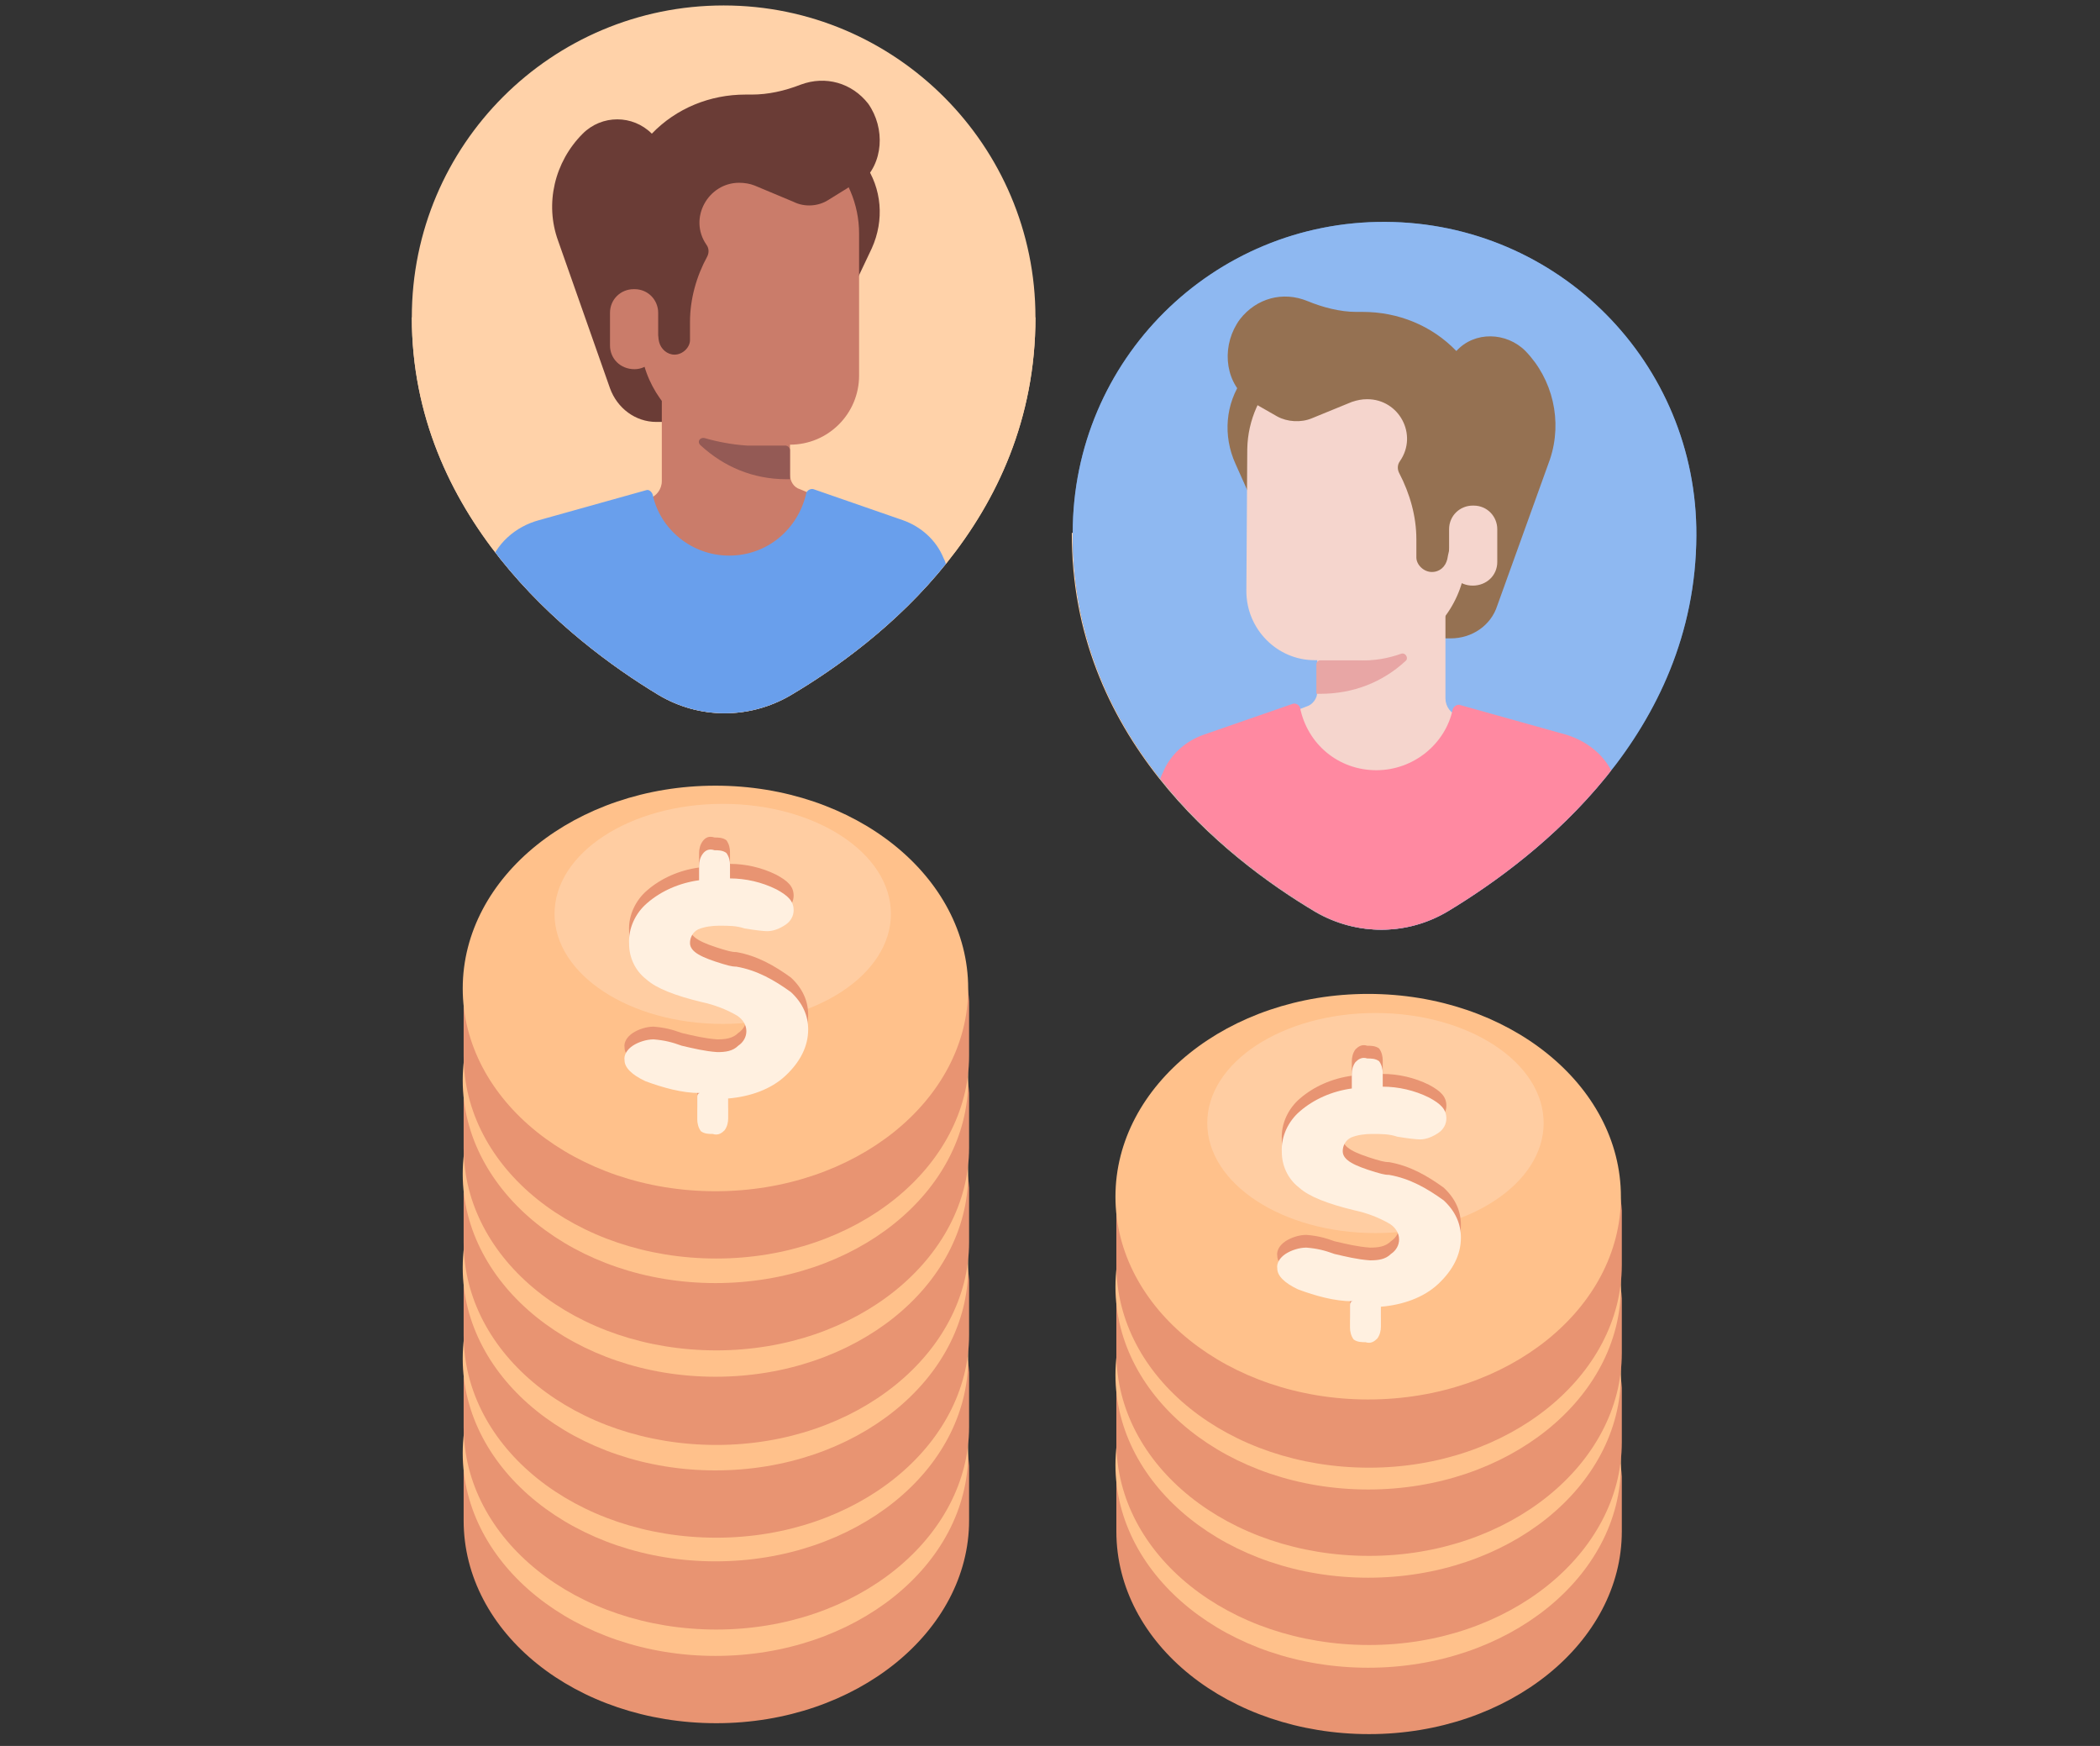
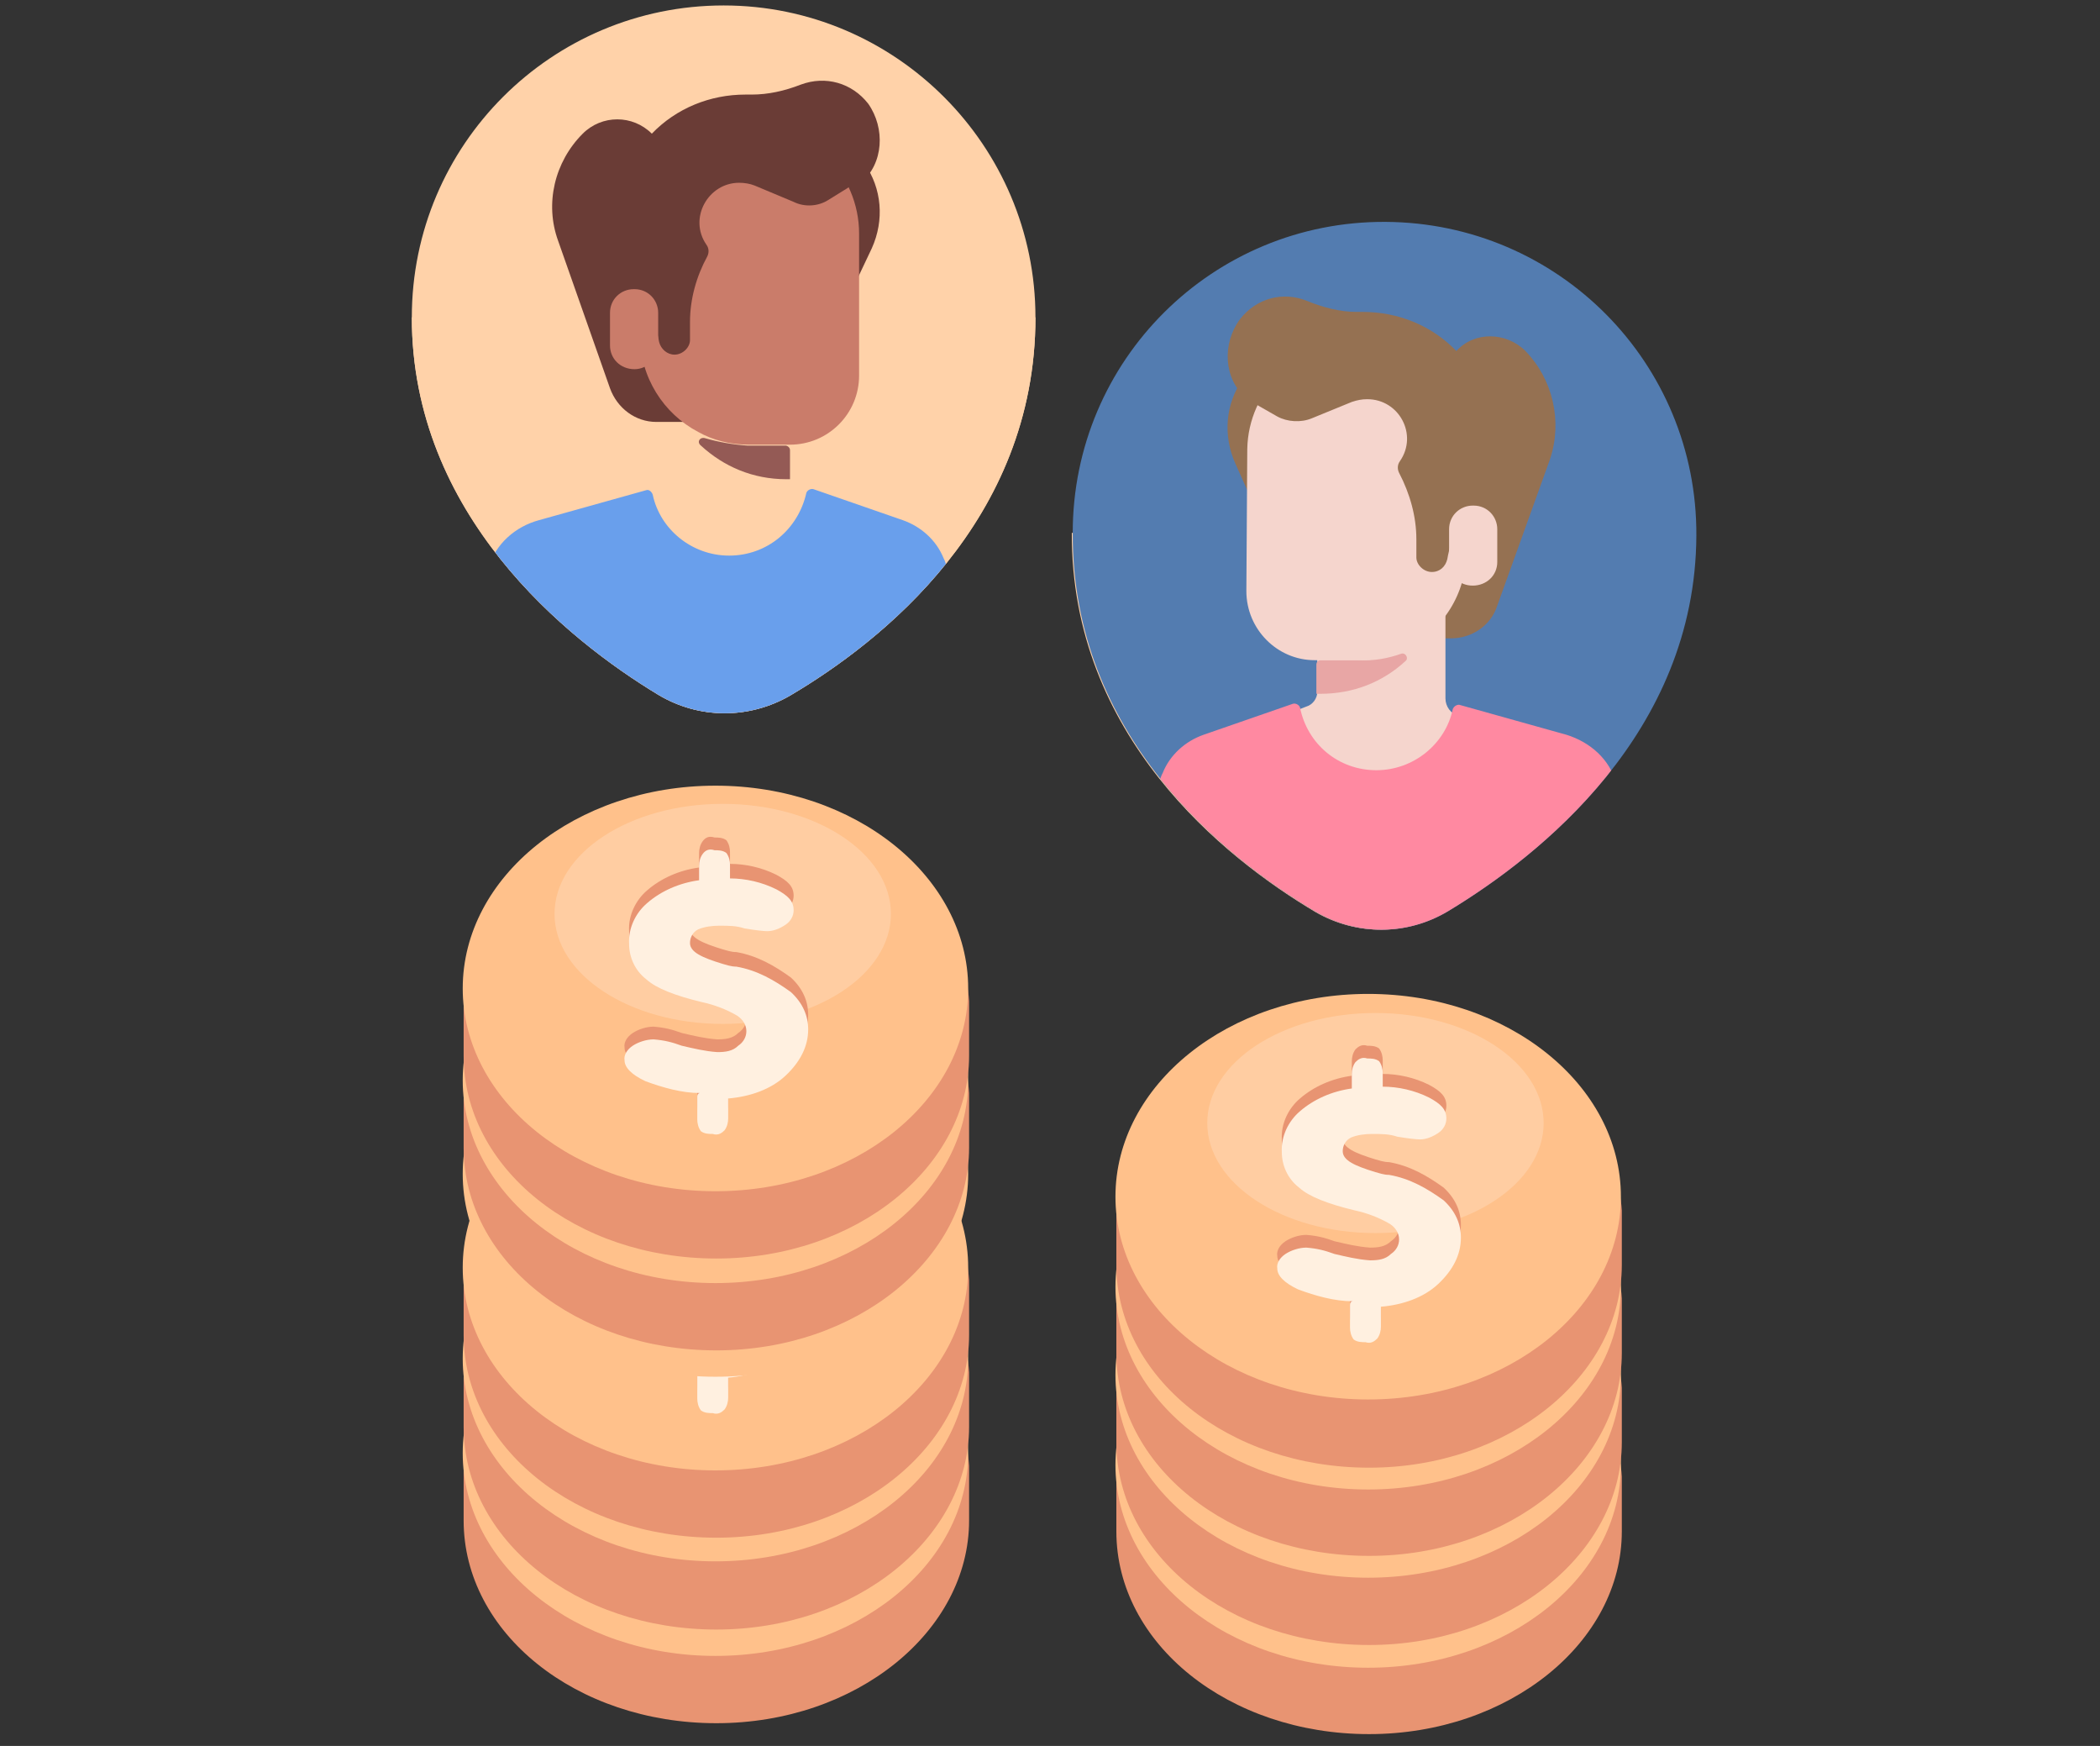
<svg xmlns="http://www.w3.org/2000/svg" xmlns:xlink="http://www.w3.org/1999/xlink" id="Layer_1" viewBox="0 0 231 192">
  <rect x="0" y="0" width="231" height="192" fill="#333333" stroke="none" />
  <style>.st0{fill:#e89472}.st1{fill:#ffc18b}.st2{opacity:.2;enable-background:new}.st2,.st3{fill:#fff}.st4{fill:#fff0e0}.st5{fill:#ffd2a9}.st6{clip-path:url(#SVGID_2_)}.st7{fill:#6a3c36}.st8{fill:#ca7c6a}.st9{fill:#699fec}.st10{fill:#945a55}.st11{clip-path:url(#SVGID_4_)}.st12{fill:#8eb8f1}.st13{fill:#957152}.st14{fill:#f5d5cd}.st15{fill:#ff89a1}.st16{fill:#e8a6a5}</style>
  <title>contaazul-tela-de-xxx</title>
  <path class="st0" d="M178.4 168.4c0 12.2-12.4 22.3-27.8 22.3s-27.8-9.9-27.8-22.3V163c.7-11.8 12.8-16.9 27.8-16.9 14.9.1 27.1 4.7 27.8 16.3v6z" />
  <ellipse class="st1" cx="150.5" cy="161.1" rx="27.8" ry="22.3" />
  <ellipse class="st2" cx="151.3" cy="152.9" rx="18.5" ry="12.1" />
  <path class="st0" d="M148.8 171c-2 0-4.1-.6-6-1.3-1.5-.7-2.3-1.5-2.3-2.3-.1-.6.3-1.2.9-1.6.6-.4 1.5-.7 2.3-.7 1.2.1 2 .3 3.1.7 1.3.3 2.5.6 3.9.7.9 0 1.7-.1 2.3-.7.6-.4.9-1 .9-1.6 0-.7-.4-1.3-1-1.7-1.2-.7-2.5-1.2-3.9-1.5-2.9-.7-5-1.5-6.1-2.5-1.3-1-1.9-2.5-1.9-3.9-.1-1.7.7-3.4 2-4.5 1.5-1.3 3.5-2.2 5.7-2.5V146c0-.4.1-.9.4-1.3.3-.3.7-.6 1.3-.4.4 0 .9 0 1.3.3.3.4.4.9.4 1.3v1.5c1.7 0 3.5.4 5.1 1.2 1.3.7 1.9 1.3 1.9 2.3 0 .6-.3 1.2-.9 1.6-.6.4-1.3.7-2 .7-.4 0-1.3-.1-2.5-.3-1.2-.6-2-.6-2.9-.6-.7 0-1.6.1-2.3.4-.6.3-.9.9-.9 1.5 0 1 1.3 1.6 3.6 2.3.4.1.9.3 1.5.3 2.3.4 4.2 1.5 6 2.8 1.3 1.2 1.9 2.6 1.9 4.1 0 1.9-.9 3.6-2.5 5.1-1.6 1.5-3.9 2.3-6.3 2.5v2.2c0 .4-.1.9-.4 1.3-.3.3-.7.6-1.3.4-.4 0-.9 0-1.3-.3-.3-.4-.4-.9-.4-1.3V171h.4z" />
  <path class="st3" d="M148.8 172.5c-2 0-4.1-.6-6-1.3-1.5-.7-2.3-1.5-2.3-2.3-.1-.6.3-1.2.9-1.6.6-.4 1.5-.7 2.3-.7 1.2.1 2 .3 3.1.7 1.3.3 2.5.6 3.9.7.9 0 1.7-.1 2.3-.7.6-.4.9-1 .9-1.6 0-.7-.4-1.3-1-1.7-1.2-.7-2.5-1.2-3.9-1.5-2.9-.7-5-1.5-6.1-2.5-1.3-1-1.9-2.5-1.9-3.9-.1-1.7.7-3.4 2-4.5 1.5-1.3 3.5-2.2 5.7-2.5v-1.6c0-.4.1-.9.4-1.3.3-.3.7-.6 1.3-.4.4 0 .9 0 1.3.3.3.4.4.9.4 1.3v1.5c1.7 0 3.5.4 5.1 1.2 1.3.7 1.9 1.3 1.9 2.3 0 .6-.3 1.2-.9 1.6-.6.4-1.3.7-2 .7-.4 0-1.3-.1-2.5-.3-1.2-.6-2-.6-2.9-.6-.7 0-1.6.1-2.3.4-.6.3-.9.9-.9 1.5 0 1 1.3 1.6 3.6 2.3.4.1.9.3 1.5.3 2.3.4 4.2 1.5 6 2.8 1.3 1.2 1.9 2.6 1.9 4.1 0 1.9-.9 3.6-2.5 5.1-1.6 1.5-3.9 2.3-6.3 2.5v2.2c0 .4-.1.9-.4 1.3-.3.3-.7.6-1.3.4-.4 0-.9 0-1.3-.3-.3-.4-.4-.9-.4-1.3v-2.5c.1-.1.4-.1.4-.1z" />
  <path class="st0" d="M178.4 158.6c0 12.2-12.4 22.3-27.8 22.3s-27.8-9.9-27.8-22.3v-5.4c.7-11.8 12.8-16.9 27.8-16.9 14.9 0 27 4.5 27.8 16.3v6z" />
  <ellipse class="st1" cx="150.5" cy="151.2" rx="27.8" ry="22.3" />
  <ellipse class="st2" cx="151.3" cy="143" rx="18.5" ry="12.1" />
  <path class="st0" d="M148.8 161.2c-2 0-4.1-.6-6-1.3-1.5-.7-2.3-1.5-2.3-2.3-.1-.6.3-1.2.9-1.6.6-.4 1.5-.7 2.3-.7 1.2.1 2 .3 3.1.7 1.3.3 2.5.6 3.9.7.9 0 1.7-.1 2.3-.7.6-.4.9-1 .9-1.6 0-.7-.4-1.3-1-1.7-1.2-.7-2.5-1.2-3.9-1.5-2.9-.7-5-1.5-6.1-2.5-1.3-1-1.9-2.5-1.9-3.9-.1-1.7.7-3.4 2-4.5 1.5-1.3 3.5-2.2 5.7-2.5v-1.6c0-.4.1-.9.4-1.3.3-.3.7-.6 1.3-.4.4 0 .9 0 1.3.3.3.4.4.9.4 1.3v1.5c1.7 0 3.5.4 5.1 1.2 1.3.7 1.9 1.3 1.9 2.3 0 .6-.3 1.2-.9 1.6-.6.4-1.3.7-2 .7-.4 0-1.3-.1-2.5-.3-.9-.3-1.7-.3-2.8-.3-.7 0-1.6.1-2.3.4-.6.3-.9.9-.9 1.5 0 1 1.3 1.6 3.6 2.3.4.1.9.3 1.5.3 2.3.4 4.2 1.5 6 2.8 1.3 1.2 1.9 2.6 1.9 4.1 0 1.9-.9 3.6-2.5 5.1s-3.9 2.3-6.3 2.5v2.2c0 .4-.1.9-.4 1.3-.3.3-.7.6-1.3.4-.4 0-.9 0-1.3-.3-.3-.4-.4-.9-.4-1.3v-2.5c0-.4.3-.4.3-.4z" />
  <path class="st4" d="M148.8 162.7c-2 0-4.1-.6-6-1.3-1.5-.7-2.3-1.5-2.3-2.3-.1-.6.3-1.2.9-1.6.6-.4 1.5-.7 2.3-.7 1.2.1 2 .3 3.1.7 1.3.3 2.5.6 3.9.7.9 0 1.7-.1 2.3-.7.6-.4.9-1 .9-1.6 0-.7-.4-1.3-1-1.7-1.2-.7-2.5-1.2-3.9-1.5-2.9-.7-5-1.5-6.1-2.5-1.3-1-1.9-2.5-1.9-3.9-.1-1.7.7-3.4 2-4.5 1.5-1.3 3.5-2.2 5.7-2.5v-1.6c0-.4.1-.9.4-1.3.3-.3.7-.6 1.3-.4.4 0 .9 0 1.3.3.3.4.4.9.4 1.3v1.5c1.7 0 3.5.4 5.1 1.2 1.3.7 1.9 1.3 1.9 2.3 0 .6-.3 1.2-.9 1.6-.6.4-1.3.7-2 .7-.4 0-1.3-.1-2.5-.3-.9-.3-1.7-.3-2.8-.3-.7 0-1.6.1-2.3.4-.6.3-.9.9-.9 1.5 0 1 1.3 1.6 3.6 2.3.4.1.9.3 1.5.3 2.3.4 4.2 1.5 6 2.8 1.3 1.2 1.9 2.6 1.9 4.1 0 1.9-.9 3.6-2.5 5.1s-3.9 2.3-6.3 2.5v2.2c0 .4-.1.9-.4 1.3-.3.3-.7.6-1.3.4-.4 0-.9 0-1.3-.3-.3-.4-.4-.9-.4-1.3V163c0-.3.3-.3.3-.3z" />
  <g>
    <path class="st0" d="M178.4 148.8c0 12.2-12.4 22.3-27.8 22.3s-27.8-9.9-27.8-22.3v-5.4c.7-11.8 12.8-16.9 27.8-16.9 14.9.1 27.1 4.7 27.8 16.3v6z" />
    <ellipse class="st1" cx="150.5" cy="141.5" rx="27.8" ry="22.3" />
    <ellipse class="st2" cx="151.3" cy="133.4" rx="18.5" ry="12.1" />
    <path class="st0" d="M148.8 151.4c-2 0-4.1-.6-6-1.3-1.5-.7-2.3-1.5-2.3-2.3-.1-.6.3-1.2.9-1.6.6-.4 1.5-.7 2.3-.7 1.2.1 2 .3 3.1.7 1.3.3 2.5.6 3.9.7.9 0 1.7-.1 2.3-.7.6-.4.9-1 .9-1.6 0-.7-.4-1.3-1-1.7-1.2-.7-2.5-1.2-3.9-1.5-2.9-.7-5-1.5-6.1-2.5-1.3-1-1.9-2.5-1.9-3.9-.1-1.7.7-3.4 2-4.5 1.5-1.3 3.5-2.2 5.7-2.5v-1.6c0-.4.1-.9.4-1.3.3-.3.7-.6 1.3-.4.4 0 .9 0 1.3.3.3.4.4.9.4 1.3v1.5c1.7 0 3.5.4 5.1 1.2 1.3.7 1.9 1.3 1.9 2.3 0 .6-.3 1.2-.9 1.6-.6.4-1.3.7-2 .7-.4 0-1.3-.1-2.5-.3-1.2-.6-2-.6-2.9-.6-.7 0-1.6.1-2.3.4-.6.3-.9.9-.9 1.5 0 1 1.3 1.6 3.6 2.3.4.1.9.3 1.5.3 2.3.4 4.2 1.5 6 2.8 1.3 1.2 1.9 2.6 1.9 4.1 0 1.9-.9 3.6-2.5 5.1s-3.9 2.3-6.3 2.5v2.2c0 .4-.1.9-.4 1.3-.3.3-.7.6-1.3.4-.4 0-.9 0-1.3-.3-.3-.4-.4-.9-.4-1.3v-2.5c.1-.1.4-.1.4-.1z" />
    <path class="st3" d="M148.8 152.9c-2 0-4.1-.6-6-1.3-1.5-.7-2.3-1.5-2.3-2.3-.1-.6.3-1.2.9-1.6.6-.4 1.5-.7 2.3-.7 1.2.1 2 .3 3.1.7 1.3.3 2.5.6 3.9.7.9 0 1.7-.1 2.3-.7.6-.4.9-1 .9-1.6 0-.7-.4-1.3-1-1.7-1.2-.7-2.5-1.2-3.9-1.5-2.9-.7-5-1.5-6.1-2.5-1.3-1-1.9-2.5-1.9-3.9-.1-1.7.7-3.4 2-4.5 1.5-1.3 3.5-2.2 5.7-2.5v-1.6c0-.4.1-.9.4-1.3.3-.3.7-.6 1.3-.4.4 0 .9 0 1.3.3.3.4.4.9.4 1.3v1.5c1.7 0 3.5.4 5.1 1.2 1.3.7 1.9 1.3 1.9 2.3 0 .6-.3 1.2-.9 1.6-.6.4-1.3.7-2 .7-.4 0-1.3-.1-2.5-.3-1.2-.6-2-.6-2.9-.6-.7 0-1.6.1-2.3.4-.6.3-.9.9-.9 1.5 0 1 1.3 1.6 3.6 2.3.4.1.9.3 1.5.3 2.3.4 4.2 1.5 6 2.8 1.3 1.2 1.9 2.6 1.9 4.1 0 1.9-.9 3.6-2.5 5.1-1.6 1.5-3.9 2.3-6.3 2.5v2.2c0 .4-.1.9-.4 1.3-.3.3-.7.6-1.3.4-.4 0-.9 0-1.3-.3-.3-.4-.4-.9-.4-1.3V153c.1-.1.4-.1.4-.1z" />
  </g>
  <g>
    <path class="st0" d="M178.4 139.1c0 12.2-12.4 22.3-27.8 22.3s-27.8-9.9-27.8-22.3v-5.4c.7-11.8 12.8-16.9 27.8-16.9 14.9 0 27 4.5 27.8 16.3v6z" />
    <ellipse class="st1" cx="150.5" cy="131.6" rx="27.8" ry="22.3" />
    <ellipse class="st2" cx="151.3" cy="123.5" rx="18.5" ry="12.1" />
    <path class="st0" d="M148.8 141.7c-2 0-4.1-.6-6-1.3-1.5-.7-2.3-1.5-2.3-2.3-.1-.6.3-1.2.9-1.6.6-.4 1.5-.7 2.3-.7 1.2.1 2 .3 3.1.7 1.3.3 2.5.6 3.9.7.9 0 1.7-.1 2.3-.7.6-.4.9-1 .9-1.6 0-.7-.4-1.3-1-1.7-1.2-.7-2.5-1.2-3.9-1.5-2.9-.7-5-1.5-6.1-2.5-1.3-1-1.9-2.5-1.9-3.9-.1-1.7.7-3.4 2-4.5 1.5-1.3 3.5-2.2 5.7-2.5v-1.6c0-.4.1-.9.4-1.3.3-.3.7-.6 1.3-.4.4 0 .9 0 1.3.3.3.4.4.9.4 1.3v1.5c1.7 0 3.5.4 5.1 1.2 1.3.7 1.9 1.3 1.9 2.3 0 .6-.3 1.2-.9 1.6-.6.4-1.3.7-2 .7-.4 0-1.3-.1-2.5-.3-.9-.3-1.7-.3-2.8-.3-.7 0-1.6.1-2.3.4-.6.3-.9.9-.9 1.5 0 1 1.3 1.6 3.6 2.3.4.1.9.3 1.5.3 2.3.4 4.2 1.5 6 2.8 1.3 1.2 1.9 2.6 1.9 4.1 0 1.9-.9 3.6-2.5 5.1s-3.9 2.3-6.3 2.5v2.2c0 .4-.1.9-.4 1.3-.3.3-.7.6-1.3.4-.4 0-.9 0-1.3-.3-.3-.4-.4-.9-.4-1.3V142c0-.3.3-.3.3-.3z" />
    <path class="st4" d="M148.8 143.1c-2 0-4.1-.6-6-1.3-1.5-.7-2.3-1.5-2.3-2.3-.1-.6.3-1.2.9-1.6.6-.4 1.5-.7 2.3-.7 1.2.1 2 .3 3.1.7 1.3.3 2.5.6 3.9.7.9 0 1.7-.1 2.3-.7.6-.4.9-1 .9-1.6 0-.7-.4-1.3-1-1.7-1.2-.7-2.5-1.2-3.9-1.5-2.9-.7-5-1.5-6.1-2.5-1.3-1-1.9-2.5-1.9-3.9-.1-1.7.7-3.4 2-4.5 1.5-1.3 3.5-2.2 5.7-2.5v-1.6c0-.4.1-.9.4-1.3.3-.3.7-.6 1.3-.4.4 0 .9 0 1.3.3.3.4.4.9.4 1.3v1.5c1.7 0 3.5.4 5.1 1.2 1.3.7 1.9 1.3 1.9 2.3 0 .6-.3 1.2-.9 1.6-.6.4-1.3.7-2 .7-.4 0-1.3-.1-2.5-.3-.9-.3-1.7-.3-2.8-.3-.7 0-1.6.1-2.3.4-.6.3-.9.9-.9 1.5 0 1 1.3 1.6 3.6 2.3.4.1.9.3 1.5.3 2.3.4 4.2 1.5 6 2.8 1.3 1.2 1.9 2.6 1.9 4.1 0 1.9-.9 3.6-2.5 5.1s-3.9 2.3-6.3 2.5v2.2c0 .4-.1.9-.4 1.3-.3.3-.7.6-1.3.4-.4 0-.9 0-1.3-.3-.3-.4-.4-.9-.4-1.3v-2.5c0-.4.3-.4.3-.4z" />
  </g>
  <g>
    <path class="st5" d="M113.9 34.9c0 22.4-17 35.7-27 41.6-4.5 2.6-10 2.6-14.5-.1-10.1-6.1-27.1-19.8-27.1-41.5" />
    <defs>
      <path id="SVGID_1_" d="M113.9 34.9c0 22.4-17 35.7-27 41.6-4.5 2.6-10 2.6-14.5-.1-10.1-6.1-27.1-19.8-27.1-41.5C45.3 15.9 60.7.6 79.6.6s34.3 15.4 34.3 34.3z" />
    </defs>
    <clipPath id="SVGID_2_">
      <use xlink:href="#SVGID_1_" overflow="visible" />
    </clipPath>
    <g class="st6">
      <path class="st5" d="M113.9 34.9c0 22.4-17 35.7-27 41.6-4.5 2.6-10 2.6-14.5-.1-10.1-6.1-27.1-19.8-27.1-41.5C45.3 15.9 60.7.6 79.6.6s34.3 15.4 34.3 34.3z" />
      <path class="st7" d="M61.4 26.5l5.7 16.2c.8 2.2 2.8 3.7 5.1 3.7h6.3c1 0-2.1-4.2-1.7-5L75 39.7 93.5 21s.9-.7 1.2-.9c2.5-2.1 2.7-6 .8-8.7-1.8-2.3-4.7-3.1-7.4-2.1-1.8.7-3.6 1.1-5.4 1.1H82c-3.9 0-7.6 1.5-10.3 4.3-2.1-2.1-5.5-2.1-7.6 0-3.1 3.1-4.2 7.7-2.7 11.8z" />
-       <path class="st8" d="M73.2 58.2c.9 2.7 3.5 4.7 6.6 4.7.6 0 1.2-.1 1.8-.2 3.6-.2 9-4.3 9.5-7.6L88 53.8c-.7-.2-1.1-.9-1.1-1.6v-6.7l-14.1-2.8v10.2c0 .9-.6 1.7-1.4 1.9 0 1.1.7 2.3 1.8 3.4z" />
      <path class="st9" d="M96.8 83.3H61.1c-5.2 0-8.8-15.9-7.4-20.8.8-2.7 3-4.6 5.6-5.3l11.8-3.3c.3-.1.6.2.7.5.8 3.8 4.3 6.7 8.4 6.7 4.2 0 7.6-2.9 8.5-6.9.1-.3.5-.5.8-.4l9.8 3.4c2 .7 3.7 2.2 4.5 4.2l.1.2c2.1 5-1.6 21.7-7.1 21.7z" />
      <path class="st10" d="M82.2 49h4.2c.2 0 .5.2.5.5v3.2h-.4c-3.7 0-6.9-1.4-9.4-3.7-.5-.4-.1-1 .5-.8 1.4.4 3 .7 4.6.8z" />
      <path class="st7" d="M90.9 19.5l3.2 11.6 1.8-3.8c1.4-3.1 1.1-6.6-.8-9.3" />
      <path class="st8" d="M94.5 25.7v15.6c0 4.2-3.4 7.6-7.6 7.6h-4.5c-2.1 0-4-.5-5.6-1.4-3.8-2-6.4-6-6.4-10.6V25.8c0-6.6 5.4-12.1 12.1-12.1 6.6 0 12 5.4 12 12z" />
      <path class="st7" d="M64.4 23.2l5.2-7.2s10.2-4 10.3-4.3c.1-.2 9.8 2.5 9.8 2.5l3.8 5.1c.4.5.2 1.1-.3 1.4L91.1 22c-1.1.7-2.6.8-3.8.2L83 20.4c-.5-.2-1.1-.3-1.7-.3-3.4 0-5.6 3.9-3.6 6.8.3.4.3.9.1 1.3-1.2 2.2-1.9 4.7-1.9 7.2v2c0 .8-.8 1.6-1.7 1.6-.8 0-1.5-.6-1.7-1.4-.4-2.3-1.7-6.4-5.6-5.1l.5-.9" />
      <path class="st8" d="M72.4 38v-3.6c0-1.4-1.1-2.6-2.6-2.6h-.1c-1.4 0-2.6 1.1-2.6 2.6V38c0 1.4 1.1 2.6 2.7 2.6 1.4 0 2.6-1.2 2.6-2.6z" />
    </g>
  </g>
  <g>
    <path class="st5" d="M186.5 58.9c-.1 21.7-17.2 35.2-27.3 41.3-4.5 2.7-10 2.7-14.5.1-10.1-6-26.9-19.4-26.8-41.7" />
    <defs>
      <path id="SVGID_3_" d="M152.4 24.4c19 .1 34.3 15.5 34.2 34.5-.1 21.7-17.2 35.2-27.3 41.3-4.5 2.7-10 2.7-14.5.1-10.1-6-26.9-19.4-26.8-41.7 0-19 15.4-34.3 34.4-34.2z" />
    </defs>
    <use xlink:href="#SVGID_3_" overflow="visible" fill="#537cb0" />
    <clipPath id="SVGID_4_">
      <use xlink:href="#SVGID_3_" overflow="visible" />
    </clipPath>
    <g class="st11">
-       <path class="st12" d="M152.4 24.4c19 .1 34.3 15.5 34.2 34.5-.1 21.7-17.2 35.2-27.3 41.3-4.5 2.7-10 2.7-14.5.1-10.1-6-26.9-19.4-26.8-41.7 0-19 15.4-34.3 34.4-34.2z" />
      <path class="st13" d="M167.8 38.6c-2.1-2.1-5.6-2.2-7.6 0-2.7-2.8-6.4-4.3-10.3-4.3h-.7c-1.8 0-3.7-.5-5.4-1.2-2.7-1.1-5.6-.3-7.4 2-2 2.7-1.8 6.6.7 8.7.3.2 1.2.9 1.2.9l18.5 18.8-1.8 1.7c.5.8-2.7 5-1.7 5h6.3c2.3 0 4.4-1.4 5.1-3.6l5.8-16.1c1.4-4.2.3-8.8-2.7-11.9z" />
      <path class="st14" d="M160.4 78.7c-.8-.2-1.4-1-1.4-1.9V66.6l-14.1 2.8v6.7c0 .7-.5 1.4-1.2 1.6l-3.1 1.2c.4 3.4 5.8 7.4 9.4 7.7.6.2 1.2.2 1.8.2 3.1 0 5.7-2 6.7-4.7 1-1.1 1.7-2.4 1.9-3.4z" />
      <path class="st15" d="M127.8 85.2l.1-.2c.8-2 2.5-3.5 4.5-4.2l9.8-3.4c.3-.1.7.1.8.4.8 4 4.2 6.9 8.4 6.9 4.1 0 7.6-2.9 8.4-6.7.1-.3.4-.5.7-.5l11.8 3.3c2.6.8 4.8 2.7 5.5 5.4 1.4 4.9-2.3 20.8-7.5 20.8l-35.7-.2c-5.3.2-9-16.5-6.8-21.6z" />
      <path class="st16" d="M154.1 71.9c.5-.2.9.5.5.8-2.5 2.3-5.7 3.6-9.4 3.6h-.4v-3.2c0-.3.2-.5.5-.5h4.2c1.6.1 3.2-.2 4.6-.7z" />
      <path class="st13" d="M136.7 41.7c-1.9 2.7-2.2 6.2-.8 9.3l1.7 3.8 3.3-11.6" />
      <path class="st14" d="M149.4 37.5c6.6 0 12 5.5 12 12.1l-.1 11.1c0 4.6-2.6 8.6-6.5 10.6-1.7.9-3.6 1.4-5.7 1.3h-4.5c-4.1 0-7.5-3.4-7.5-7.6l.1-15.6c.1-6.5 5.6-11.9 12.2-11.9z" />
      <path class="st13" d="M164.4 55.5l.5.9c-4-1.3-5.3 2.8-5.7 5.1-.2.8-.8 1.4-1.7 1.4-.9 0-1.7-.8-1.7-1.6v-2c0-2.5-.7-5-1.9-7.3-.2-.4-.2-.9.1-1.3 2-2.9-.1-6.8-3.6-6.8-.6 0-1.1.1-1.7.3l-4.4 1.8c-1.2.5-2.7.4-3.8-.2l-2.1-1.2c-.5-.3-.7-1-.3-1.5l3.8-5.1s9.8-2.7 9.9-2.5c.1.2 10.3 4.3 10.3 4.3l5.2 7.2" />
-       <path class="st14" d="M162 64.4c1.5 0 2.7-1.1 2.7-2.6v-3.6c0-1.4-1.1-2.6-2.6-2.6h-.1c-1.4 0-2.6 1.1-2.6 2.6v3.6c0 1.5 1.1 2.6 2.6 2.6z" />
+       <path class="st14" d="M162 64.4c1.5 0 2.7-1.1 2.7-2.6v-3.6c0-1.4-1.1-2.6-2.6-2.6h-.1c-1.4 0-2.6 1.1-2.6 2.6v3.6c0 1.5 1.1 2.6 2.6 2.6" />
    </g>
  </g>
  <g>
    <path class="st0" d="M106.6 167.2c0 12.2-12.4 22.3-27.8 22.3S51 179.6 51 167.2v-5.4c.7-11.8 13-16.9 27.8-16.9s27 4.5 27.8 16.3v6z" />
    <ellipse class="st1" cx="78.7" cy="159.8" rx="27.8" ry="22.3" />
    <ellipse class="st2" cx="79.5" cy="151.8" rx="18.5" ry="12.1" />
    <path class="st0" d="M77 169.8c-2 0-4.1-.6-6-1.3-1.5-.7-2.3-1.5-2.3-2.3-.1-.6.3-1.2.9-1.6.6-.4 1.5-.7 2.3-.7 1.2.1 2 .3 3.1.7 1.3.3 2.5.6 3.9.7.9 0 1.7-.1 2.3-.7.6-.4.9-1 .9-1.6 0-.7-.4-1.3-1-1.7-1.2-.7-2.5-1.2-3.9-1.5-2.9-.7-5-1.5-6.1-2.5-1.3-1-1.9-2.5-1.9-3.9-.1-1.7.7-3.4 2-4.5 1.5-1.3 3.5-2.2 5.7-2.5v-1.6c0-.4.1-.9.4-1.3.3-.4.7-.6 1.3-.4.4 0 .9 0 1.3.3.3.4.4.9.4 1.3v1.5c1.7 0 3.5.4 5.1 1.2 1.3.7 1.9 1.3 1.9 2.3 0 .6-.3 1.2-.9 1.6-.6.4-1.3.7-2 .7-.4 0-1.3-.1-2.5-.3-.9-.3-1.7-.3-2.8-.3-.7 0-1.6.1-2.3.4-.6.3-.9.9-.9 1.5 0 1 1.3 1.6 3.6 2.3.4.1.9.3 1.5.3 2.3.4 4.2 1.5 6 2.8 1.3 1.2 1.9 2.6 1.9 4.1 0 1.9-.9 3.6-2.5 5.1-1.6 1.5-3.9 2.3-6.3 2.5v2.2c0 .4-.1.9-.4 1.3-.3.3-.7.6-1.3.4-.4 0-.9 0-1.3-.3-.3-.4-.4-.9-.4-1.3v-2.5c0-.4.3-.4.3-.4z" />
    <path class="st3" d="M77 171.3c-2 0-4.1-.6-6-1.3-1.5-.7-2.3-1.5-2.3-2.3-.1-.6.3-1.2.9-1.6.6-.4 1.5-.7 2.3-.7 1.2.1 2 .3 3.1.7 1.3.3 2.5.6 3.9.7.9 0 1.7-.1 2.3-.7.6-.4.9-1 .9-1.6 0-.7-.4-1.3-1-1.7-1.2-.7-2.5-1.2-3.9-1.5-2.9-.7-5-1.5-6.1-2.5-1.3-1-1.9-2.5-1.9-3.9-.1-1.7.7-3.4 2-4.5 1.5-1.3 3.5-2.2 5.7-2.5v-1.6c0-.4.1-.9.4-1.3.3-.3.7-.6 1.3-.4.4 0 .9 0 1.3.3.3.4.4.9.4 1.3v1.5c1.7 0 3.5.4 5.1 1.2 1.3.7 1.9 1.3 1.9 2.3 0 .6-.3 1.2-.9 1.6-.6.4-1.3.7-2 .7-.4 0-1.3-.1-2.5-.3-.9-.3-1.7-.3-2.8-.3-.7 0-1.6.1-2.3.4-.6.3-.9.9-.9 1.5 0 1 1.3 1.6 3.6 2.3.4.1.9.3 1.5.3 2.3.4 4.2 1.5 6 2.8 1.3 1.2 1.9 2.6 1.9 4.1 0 1.9-.9 3.6-2.5 5.1-1.6 1.5-3.9 2.3-6.3 2.5v2.2c0 .4-.1.9-.4 1.3-.3.3-.7.6-1.3.4-.4 0-.9 0-1.3-.3-.3-.4-.4-.9-.4-1.3v-2.5c0-.4.3-.4.3-.4z" />
    <path class="st0" d="M106.6 156.9c0 12.2-12.4 22.3-27.8 22.3S51 169.3 51 156.9v-5.4c.7-11.8 12.8-16.9 27.8-16.9 14.9 0 27 4.5 27.8 16.3v6z" />
    <ellipse class="st1" cx="78.7" cy="149.4" rx="27.8" ry="22.3" />
    <ellipse class="st2" cx="79.5" cy="141.4" rx="18.5" ry="12.1" />
    <path class="st0" d="M77 159.5c-2 0-4.1-.6-6-1.3-1.5-.7-2.3-1.5-2.3-2.3-.1-.6.3-1.2.9-1.6.6-.4 1.5-.7 2.3-.7 1.2.1 2 .3 3.1.7 1.3.3 2.5.6 3.9.7.9 0 1.7-.1 2.3-.7.6-.4.9-1 .9-1.6 0-.7-.4-1.3-1-1.7-1.2-.7-2.5-1.2-3.9-1.5-2.9-.7-5-1.5-6.1-2.5-1.3-1-1.9-2.5-1.9-3.9-.1-1.7.7-3.4 2-4.5 1.5-1.3 3.5-2.2 5.7-2.5v-1.6c0-.4.1-.9.4-1.3.3-.4.7-.6 1.3-.4.4 0 .9 0 1.3.3.3.4.4.9.4 1.3v1.5c1.7 0 3.5.4 5.1 1.2 1.3.7 1.9 1.3 1.9 2.3 0 .6-.3 1.2-.9 1.6-.6.4-1.3.7-2 .7-.4 0-1.3-.1-2.5-.3-.9-.3-1.7-.3-2.8-.3-.7 0-1.6.1-2.3.4-.6.3-.9.9-.9 1.5 0 1 1.3 1.6 3.6 2.3.4.1.9.3 1.5.3 2.3.4 4.2 1.5 6 2.8 1.3 1.2 1.9 2.6 1.9 4.1 0 1.9-.9 3.6-2.5 5.1-1.6 1.5-3.9 2.3-6.3 2.5v2.2c0 .4-.1.9-.4 1.3-.3.3-.7.6-1.3.4-.4 0-.9 0-1.3-.3-.3-.4-.4-.9-.4-1.3v-2.8h.3z" />
    <path class="st3" d="M77 160.9c-2 0-4.1-.6-6-1.3-1.5-.7-2.3-1.5-2.3-2.3-.1-.6.3-1.2.9-1.6.6-.4 1.5-.7 2.3-.7 1.2.1 2 .3 3.1.7 1.3.3 2.5.6 3.9.7.9 0 1.7-.1 2.3-.7.6-.4.9-1 .9-1.6 0-.7-.4-1.3-1-1.7-1.2-.7-2.5-1.2-3.9-1.5-2.9-.7-5-1.5-6.1-2.5-1.3-1-1.9-2.5-1.9-3.9-.1-1.7.7-3.4 2-4.5 1.5-1.3 3.5-2.2 5.7-2.5v-1.6c0-.4.1-.9.4-1.3.3-.4.7-.6 1.3-.4.4 0 .9 0 1.3.3.3.4.4.9.4 1.3v1.5c1.7 0 3.5.4 5.1 1.2 1.3.7 1.9 1.3 1.9 2.3 0 .6-.3 1.2-.9 1.6-.6.4-1.3.7-2 .7-.4 0-1.3-.1-2.5-.3-.9-.3-1.7-.3-2.8-.3-.7 0-1.6.1-2.3.4-.6.3-.9.9-.9 1.5 0 1 1.3 1.6 3.6 2.3.4.1.9.3 1.5.3 2.3.4 4.2 1.5 6 2.8 1.3 1.2 1.9 2.6 1.9 4.1 0 1.9-.9 3.6-2.5 5.1-1.6 1.5-3.9 2.3-6.3 2.5v2.2c0 .4-.1.9-.4 1.3-.3.3-.7.6-1.3.4-.4 0-.9 0-1.3-.3-.3-.4-.4-.9-.4-1.3V161h.3z" />
    <g>
      <path class="st0" d="M106.6 146.8c0 12.2-12.4 22.3-27.8 22.3S51 159.2 51 146.8v-5.4c.7-11.8 13-16.9 27.8-16.9s27 4.5 27.8 16.3v6z" />
      <ellipse class="st1" cx="78.7" cy="139.4" rx="27.8" ry="22.3" />
      <ellipse class="st2" cx="79.5" cy="131.2" rx="18.5" ry="12.1" />
      <path class="st0" d="M77 149.4c-2 0-4.1-.6-6-1.3-1.5-.7-2.3-1.5-2.3-2.3-.1-.6.3-1.2.9-1.6s1.5-.7 2.3-.7c1.2.1 2 .3 3.1.7 1.3.3 2.5.6 3.9.7.9 0 1.7-.1 2.3-.7.6-.4.9-1 .9-1.6 0-.7-.4-1.3-1-1.7-1.2-.7-2.5-1.2-3.9-1.5-2.9-.7-5-1.5-6.1-2.5-1.3-1-1.9-2.5-1.9-3.9-.1-1.7.7-3.4 2-4.5 1.5-1.3 3.5-2.2 5.7-2.5v-1.6c0-.4.1-.9.4-1.3.3-.4.7-.6 1.3-.4.4 0 .9 0 1.3.3.3.4.4.9.4 1.3v1.5c1.7 0 3.5.4 5.1 1.2 1.3.7 1.9 1.3 1.9 2.3 0 .6-.3 1.2-.9 1.6-.6.4-1.3.7-2 .7-.4 0-1.3-.1-2.5-.3-.9-.3-1.7-.3-2.8-.3-.7 0-1.6.1-2.3.4-.6.3-.9.9-.9 1.5 0 1 1.3 1.6 3.6 2.3.4.1.9.3 1.5.3 2.3.4 4.2 1.5 6 2.8 1.3 1.2 1.9 2.6 1.9 4.1 0 1.9-.9 3.6-2.5 5.1-1.6 1.5-3.9 2.3-6.3 2.5v2.2c0 .4-.1.9-.4 1.3-.3.3-.7.6-1.3.4-.4 0-.9 0-1.3-.3-.3-.4-.4-.9-.4-1.3v-2.5c0-.4.3-.4.3-.4z" />
      <path class="st4" d="M77 150.9c-2 0-4.1-.6-6-1.3-1.5-.7-2.3-1.5-2.3-2.3-.1-.6.3-1.2.9-1.6s1.5-.7 2.3-.7c1.2.1 2 .3 3.1.7 1.3.3 2.5.6 3.9.7.9 0 1.7-.1 2.3-.7.6-.4.9-1 .9-1.6 0-.7-.4-1.3-1-1.7-1.2-.7-2.5-1.2-3.9-1.5-2.9-.7-5-1.5-6.1-2.5-1.3-1-1.9-2.5-1.9-3.9-.1-1.7.7-3.4 2-4.5 1.5-1.3 3.5-2.2 5.7-2.5v-1.6c0-.4.1-.9.4-1.3.3-.4.7-.6 1.3-.4.4 0 .9 0 1.3.3.3.4.4.9.4 1.3v1.5c1.7 0 3.5.4 5.1 1.2 1.3.7 1.9 1.3 1.9 2.3 0 .6-.3 1.2-.9 1.6-.6.4-1.3.7-2 .7-.4 0-1.3-.1-2.5-.3-.9-.3-1.7-.3-2.8-.3-.7 0-1.6.1-2.3.4-.6.3-.9.9-.9 1.5 0 1 1.3 1.6 3.6 2.3.4.1.9.3 1.5.3 2.3.4 4.2 1.5 6 2.8 1.3 1.2 1.9 2.6 1.9 4.1 0 1.9-.9 3.6-2.5 5.1-1.6 1.5-3.9 2.3-6.3 2.5v2.2c0 .4-.1.9-.4 1.3-.3.3-.7.6-1.3.4-.4 0-.9 0-1.3-.3-.3-.4-.4-.9-.4-1.3v-2.5c0-.4.3-.4.3-.4z" />
    </g>
    <g>
-       <path class="st0" d="M106.6 136.6c0 12.2-12.4 22.3-27.8 22.3S51 149 51 136.6v-5.4c.7-11.8 13-16.9 27.8-16.9s27 4.5 27.8 16.3v6z" />
      <ellipse class="st1" cx="78.7" cy="129.1" rx="27.8" ry="22.3" />
      <ellipse class="st2" cx="79.5" cy="121.1" rx="18.5" ry="12.1" />
      <path class="st0" d="M77 139.2c-2 0-4.1-.6-6-1.3-1.5-.7-2.3-1.5-2.3-2.3-.1-.6.3-1.2.9-1.6.6-.4 1.5-.7 2.3-.7 1.2.1 2 .3 3.1.7 1.3.3 2.5.6 3.9.7.9 0 1.7-.1 2.3-.7.6-.4.9-1 .9-1.6 0-.7-.4-1.3-1-1.7-1.2-.7-2.5-1.2-3.9-1.5-2.9-.7-5-1.5-6.1-2.5-1.3-1-1.9-2.5-1.9-3.9-.1-1.7.7-3.4 2-4.5 1.5-1.3 3.5-2.2 5.7-2.5v-1.6c0-.4.1-.9.4-1.3.3-.4.7-.6 1.3-.4.4 0 .9 0 1.3.3.3.4.4.9.4 1.3v1.5c1.7 0 3.5.4 5.1 1.2 1.3.7 1.9 1.3 1.9 2.3 0 .6-.3 1.2-.9 1.6-.6.4-1.3.7-2 .7-.4 0-1.3-.1-2.5-.3-.9-.3-1.7-.3-2.8-.3-.7 0-1.6.1-2.3.4-.6.3-.9.9-.9 1.5 0 1 1.3 1.6 3.6 2.3.4.1.9.3 1.5.3 2.3.4 4.2 1.5 6 2.8 1.3 1.2 1.9 2.6 1.9 4.1 0 1.9-.9 3.6-2.5 5.1-1.6 1.5-3.9 2.3-6.3 2.5v2.2c0 .4-.1.9-.4 1.3-.3.3-.7.6-1.3.4-.4 0-.9 0-1.3-.3-.3-.4-.4-.9-.4-1.3v-2.5c0-.4.3-.4.3-.4z" />
      <path class="st3" d="M77 140.6c-2 0-4.1-.6-6-1.3-1.5-.7-2.3-1.5-2.3-2.3-.1-.6.3-1.2.9-1.6.6-.4 1.5-.7 2.3-.7 1.2.1 2 .3 3.1.7 1.3.3 2.5.6 3.9.7.9 0 1.7-.1 2.3-.7.6-.4.9-1 .9-1.6 0-.7-.4-1.3-1-1.7-1.2-.7-2.5-1.2-3.9-1.5-2.9-.7-5-1.5-6.1-2.5-1.3-1-1.9-2.5-1.9-3.9-.1-1.7.7-3.4 2-4.5 1.5-1.3 3.5-2.2 5.7-2.5v-1.6c0-.4.1-.9.4-1.3.3-.3.7-.6 1.3-.4.4 0 .9 0 1.3.3.3.4.4.9.4 1.3v1.5c1.7 0 3.5.4 5.1 1.2 1.3.7 1.9 1.3 1.9 2.3 0 .6-.3 1.2-.9 1.6-.6.4-1.3.7-2 .7-.4 0-1.3-.1-2.5-.3-.9-.3-1.7-.3-2.8-.3-.7 0-1.6.1-2.3.4-.6.3-.9.9-.9 1.5 0 1 1.3 1.6 3.6 2.3.4.1.9.3 1.5.3 2.3.4 4.2 1.5 6 2.8 1.3 1.2 1.9 2.6 1.9 4.1 0 1.9-.9 3.6-2.5 5.1-1.6 1.5-3.9 2.3-6.3 2.5v2.2c0 .4-.1.9-.4 1.3-.3.3-.7.6-1.3.4-.4 0-.9 0-1.3-.3-.3-.4-.4-.9-.4-1.3V141c0-.4.3-.4.3-.4z" />
    </g>
    <g>
      <path class="st0" d="M106.6 126.2c0 12.2-12.4 22.3-27.8 22.3S51 138.6 51 126.2v-5.4c.7-11.8 12.8-16.9 27.8-16.9 14.9 0 27 4.5 27.8 16.3v6z" />
      <ellipse class="st1" cx="78.7" cy="118.8" rx="27.8" ry="22.3" />
      <ellipse class="st2" cx="79.5" cy="110.8" rx="18.5" ry="12.1" />
      <path class="st0" d="M77 128.8c-2 0-4.1-.6-6-1.3-1.5-.7-2.3-1.5-2.3-2.3-.1-.6.3-1.2.9-1.6.6-.4 1.5-.7 2.3-.7 1.2.1 2 .3 3.1.7 1.3.3 2.5.6 3.9.7.9 0 1.7-.1 2.3-.7.6-.4.9-1 .9-1.6 0-.7-.4-1.3-1-1.7-1.2-.7-2.5-1.2-3.9-1.5-2.9-.7-5-1.5-6.1-2.5-1.3-1-1.9-2.5-1.9-3.9-.1-1.7.7-3.4 2-4.5 1.5-1.3 3.5-2.2 5.7-2.5v-1.6c0-.4.1-.9.4-1.3.3-.4.7-.6 1.3-.4.4 0 .9 0 1.3.3.3.4.4.9.4 1.3v1.5c1.7 0 3.5.4 5.1 1.2 1.3.7 1.9 1.3 1.9 2.3 0 .6-.3 1.2-.9 1.6-.6.4-1.3.7-2 .7-.4 0-1.3-.1-2.5-.3-.9-.3-1.7-.3-2.8-.3-.7 0-1.6.1-2.3.4-.6.3-.9.9-.9 1.5 0 1 1.3 1.6 3.6 2.3.4.1.9.3 1.5.3 2.3.4 4.2 1.5 6 2.8 1.3 1.2 1.9 2.6 1.9 4.1 0 1.9-.9 3.6-2.5 5.1-1.6 1.5-3.9 2.3-6.3 2.5v2.2c0 .4-.1.9-.4 1.3-.3.3-.7.6-1.3.4-.4 0-.9 0-1.3-.3-.3-.4-.4-.9-.4-1.3v-2.8h.3z" />
      <path class="st3" d="M77 130.3c-2 0-4.1-.6-6-1.3-1.5-.7-2.3-1.5-2.3-2.3-.1-.6.3-1.2.9-1.6.6-.4 1.5-.7 2.3-.7 1.2.1 2 .3 3.1.7 1.3.3 2.5.6 3.9.7.9 0 1.7-.1 2.3-.7.6-.4.9-1 .9-1.6 0-.7-.4-1.3-1-1.7-1.2-.7-2.5-1.2-3.9-1.5-2.9-.7-5-1.5-6.1-2.5-1.3-1-1.9-2.5-1.9-3.9-.1-1.7.7-3.4 2-4.5 1.5-1.3 3.5-2.2 5.7-2.5v-1.6c0-.4.1-.9.4-1.3.3-.4.7-.6 1.3-.4.4 0 .9 0 1.3.3.3.4.4.9.4 1.3v1.5c1.7 0 3.5.4 5.1 1.2 1.3.7 1.9 1.3 1.9 2.3 0 .6-.3 1.2-.9 1.6-.6.4-1.3.7-2 .7-.4 0-1.3-.1-2.5-.3-.9-.3-1.7-.3-2.8-.3-.7 0-1.6.1-2.3.4-.6.3-.9.9-.9 1.5 0 1 1.3 1.6 3.6 2.3.4.1.9.3 1.5.3 2.3.4 4.2 1.5 6 2.8 1.3 1.2 1.9 2.6 1.9 4.1 0 1.9-.9 3.6-2.5 5.1-1.6 1.5-3.9 2.3-6.3 2.5v2.2c0 .4-.1.9-.4 1.3-.3.3-.7.6-1.3.4-.4 0-.9 0-1.3-.3-.3-.4-.4-.9-.4-1.3v-2.8h.3z" />
    </g>
    <g>
      <path class="st0" d="M106.6 116.1c0 12.2-12.4 22.3-27.8 22.3S51 128.5 51 116.1v-5.4c.7-11.8 13-16.9 27.8-16.9s27 4.5 27.8 16.3v6z" />
      <ellipse class="st1" cx="78.7" cy="108.7" rx="27.8" ry="22.3" />
      <ellipse class="st2" cx="79.5" cy="100.5" rx="18.5" ry="12.1" />
      <path class="st0" d="M77 118.8c-2 0-4.1-.6-6-1.3-1.5-.7-2.3-1.5-2.3-2.3-.1-.6.3-1.2.9-1.6.6-.4 1.5-.7 2.3-.7 1.2.1 2 .3 3.1.7 1.3.3 2.5.6 3.9.7.9 0 1.7-.1 2.3-.7.6-.4.9-1 .9-1.6 0-.7-.4-1.3-1-1.7-1.2-.7-2.5-1.2-3.9-1.5-2.9-.7-5-1.5-6.1-2.5-1.3-1-1.9-2.5-1.9-3.9-.1-1.7.7-3.4 2-4.5 1.5-1.3 3.5-2.2 5.7-2.5v-1.6c0-.4.1-.9.4-1.3.3-.4.7-.6 1.3-.4.4 0 .9 0 1.3.3.3.4.4.9.4 1.3V95c1.7 0 3.5.4 5.1 1.2 1.3.7 1.9 1.3 1.9 2.3 0 .6-.3 1.2-.9 1.6-.6.4-1.3.7-2 .7-.4 0-1.3-.1-2.5-.3-.9-.3-1.7-.3-2.8-.3-.7 0-1.6.1-2.3.4-.6.3-.9.9-.9 1.5 0 1 1.3 1.6 3.6 2.3.4.1.9.3 1.5.3 2.3.4 4.2 1.5 6 2.8 1.3 1.2 1.9 2.6 1.9 4.1 0 1.9-.9 3.6-2.5 5.1-1.6 1.5-3.9 2.3-6.3 2.5v2.2c0 .4-.1.9-.4 1.3-.3.3-.7.6-1.3.4-.4 0-.9 0-1.3-.3-.3-.4-.4-.9-.4-1.3V119c0-.2.3-.2.3-.2z" />
      <path class="st4" d="M77 120.2c-2 0-4.1-.6-6-1.3-1.5-.7-2.3-1.5-2.3-2.3-.1-.6.3-1.2.9-1.6.6-.4 1.5-.7 2.3-.7 1.2.1 2 .3 3.1.7 1.3.3 2.5.6 3.9.7.9 0 1.7-.1 2.3-.7.6-.4.9-1 .9-1.6 0-.7-.4-1.3-1-1.7-1.2-.7-2.5-1.2-3.9-1.5-2.9-.7-5-1.5-6.1-2.5-1.3-1-1.9-2.5-1.9-3.9-.1-1.7.7-3.4 2-4.5 1.5-1.3 3.5-2.2 5.7-2.5v-1.6c0-.4.1-.9.4-1.3.3-.4.7-.6 1.3-.4.4 0 .9 0 1.3.3.3.4.4.9.4 1.3v1.5c1.7 0 3.5.4 5.1 1.2 1.3.7 1.9 1.3 1.9 2.3 0 .6-.3 1.2-.9 1.6-.6.4-1.3.7-2 .7-.4 0-1.3-.1-2.5-.3-.9-.3-1.7-.3-2.8-.3-.7 0-1.6.1-2.3.4-.6.3-.9.9-.9 1.5 0 1 1.3 1.6 3.6 2.3.4.1.9.3 1.5.3 2.3.4 4.2 1.5 6 2.8 1.3 1.2 1.9 2.6 1.9 4.1 0 1.9-.9 3.6-2.5 5.1-1.6 1.5-3.9 2.3-6.3 2.5v2.2c0 .4-.1.9-.4 1.3-.3.3-.7.6-1.3.4-.4 0-.9 0-1.3-.3-.3-.4-.4-.9-.4-1.3v-2.5c0-.4.3-.4.3-.4z" />
    </g>
  </g>
</svg>